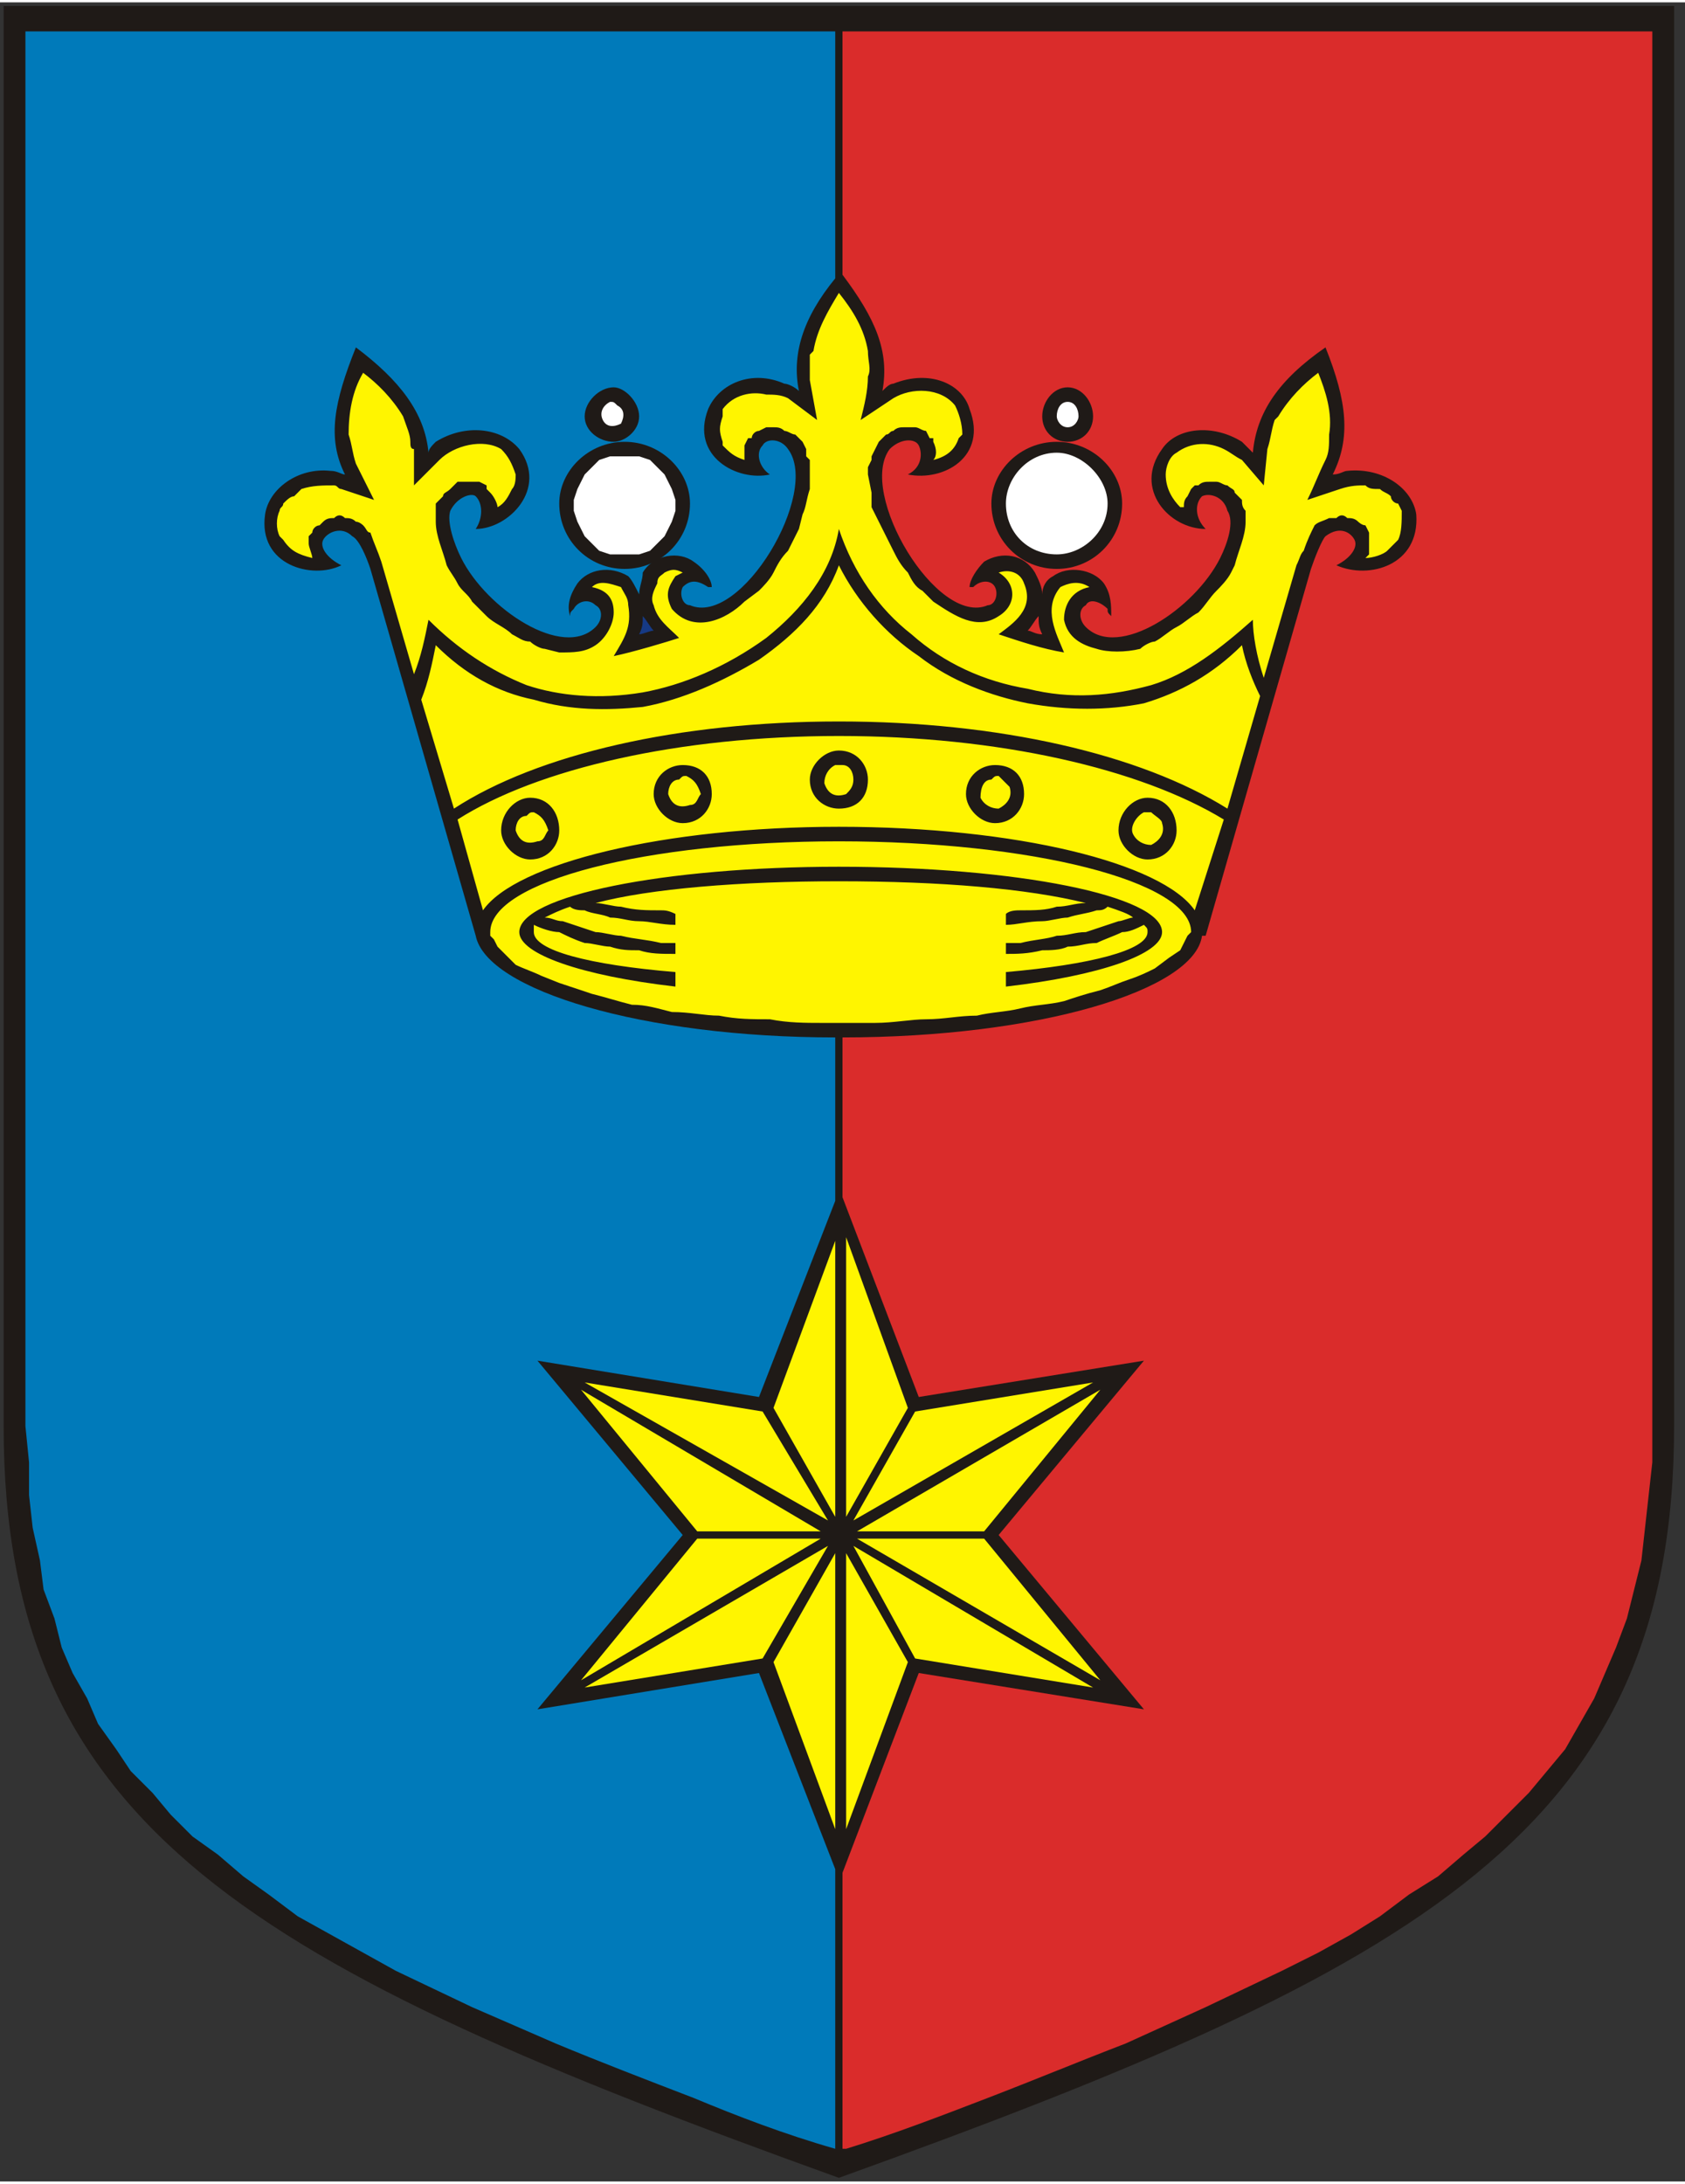
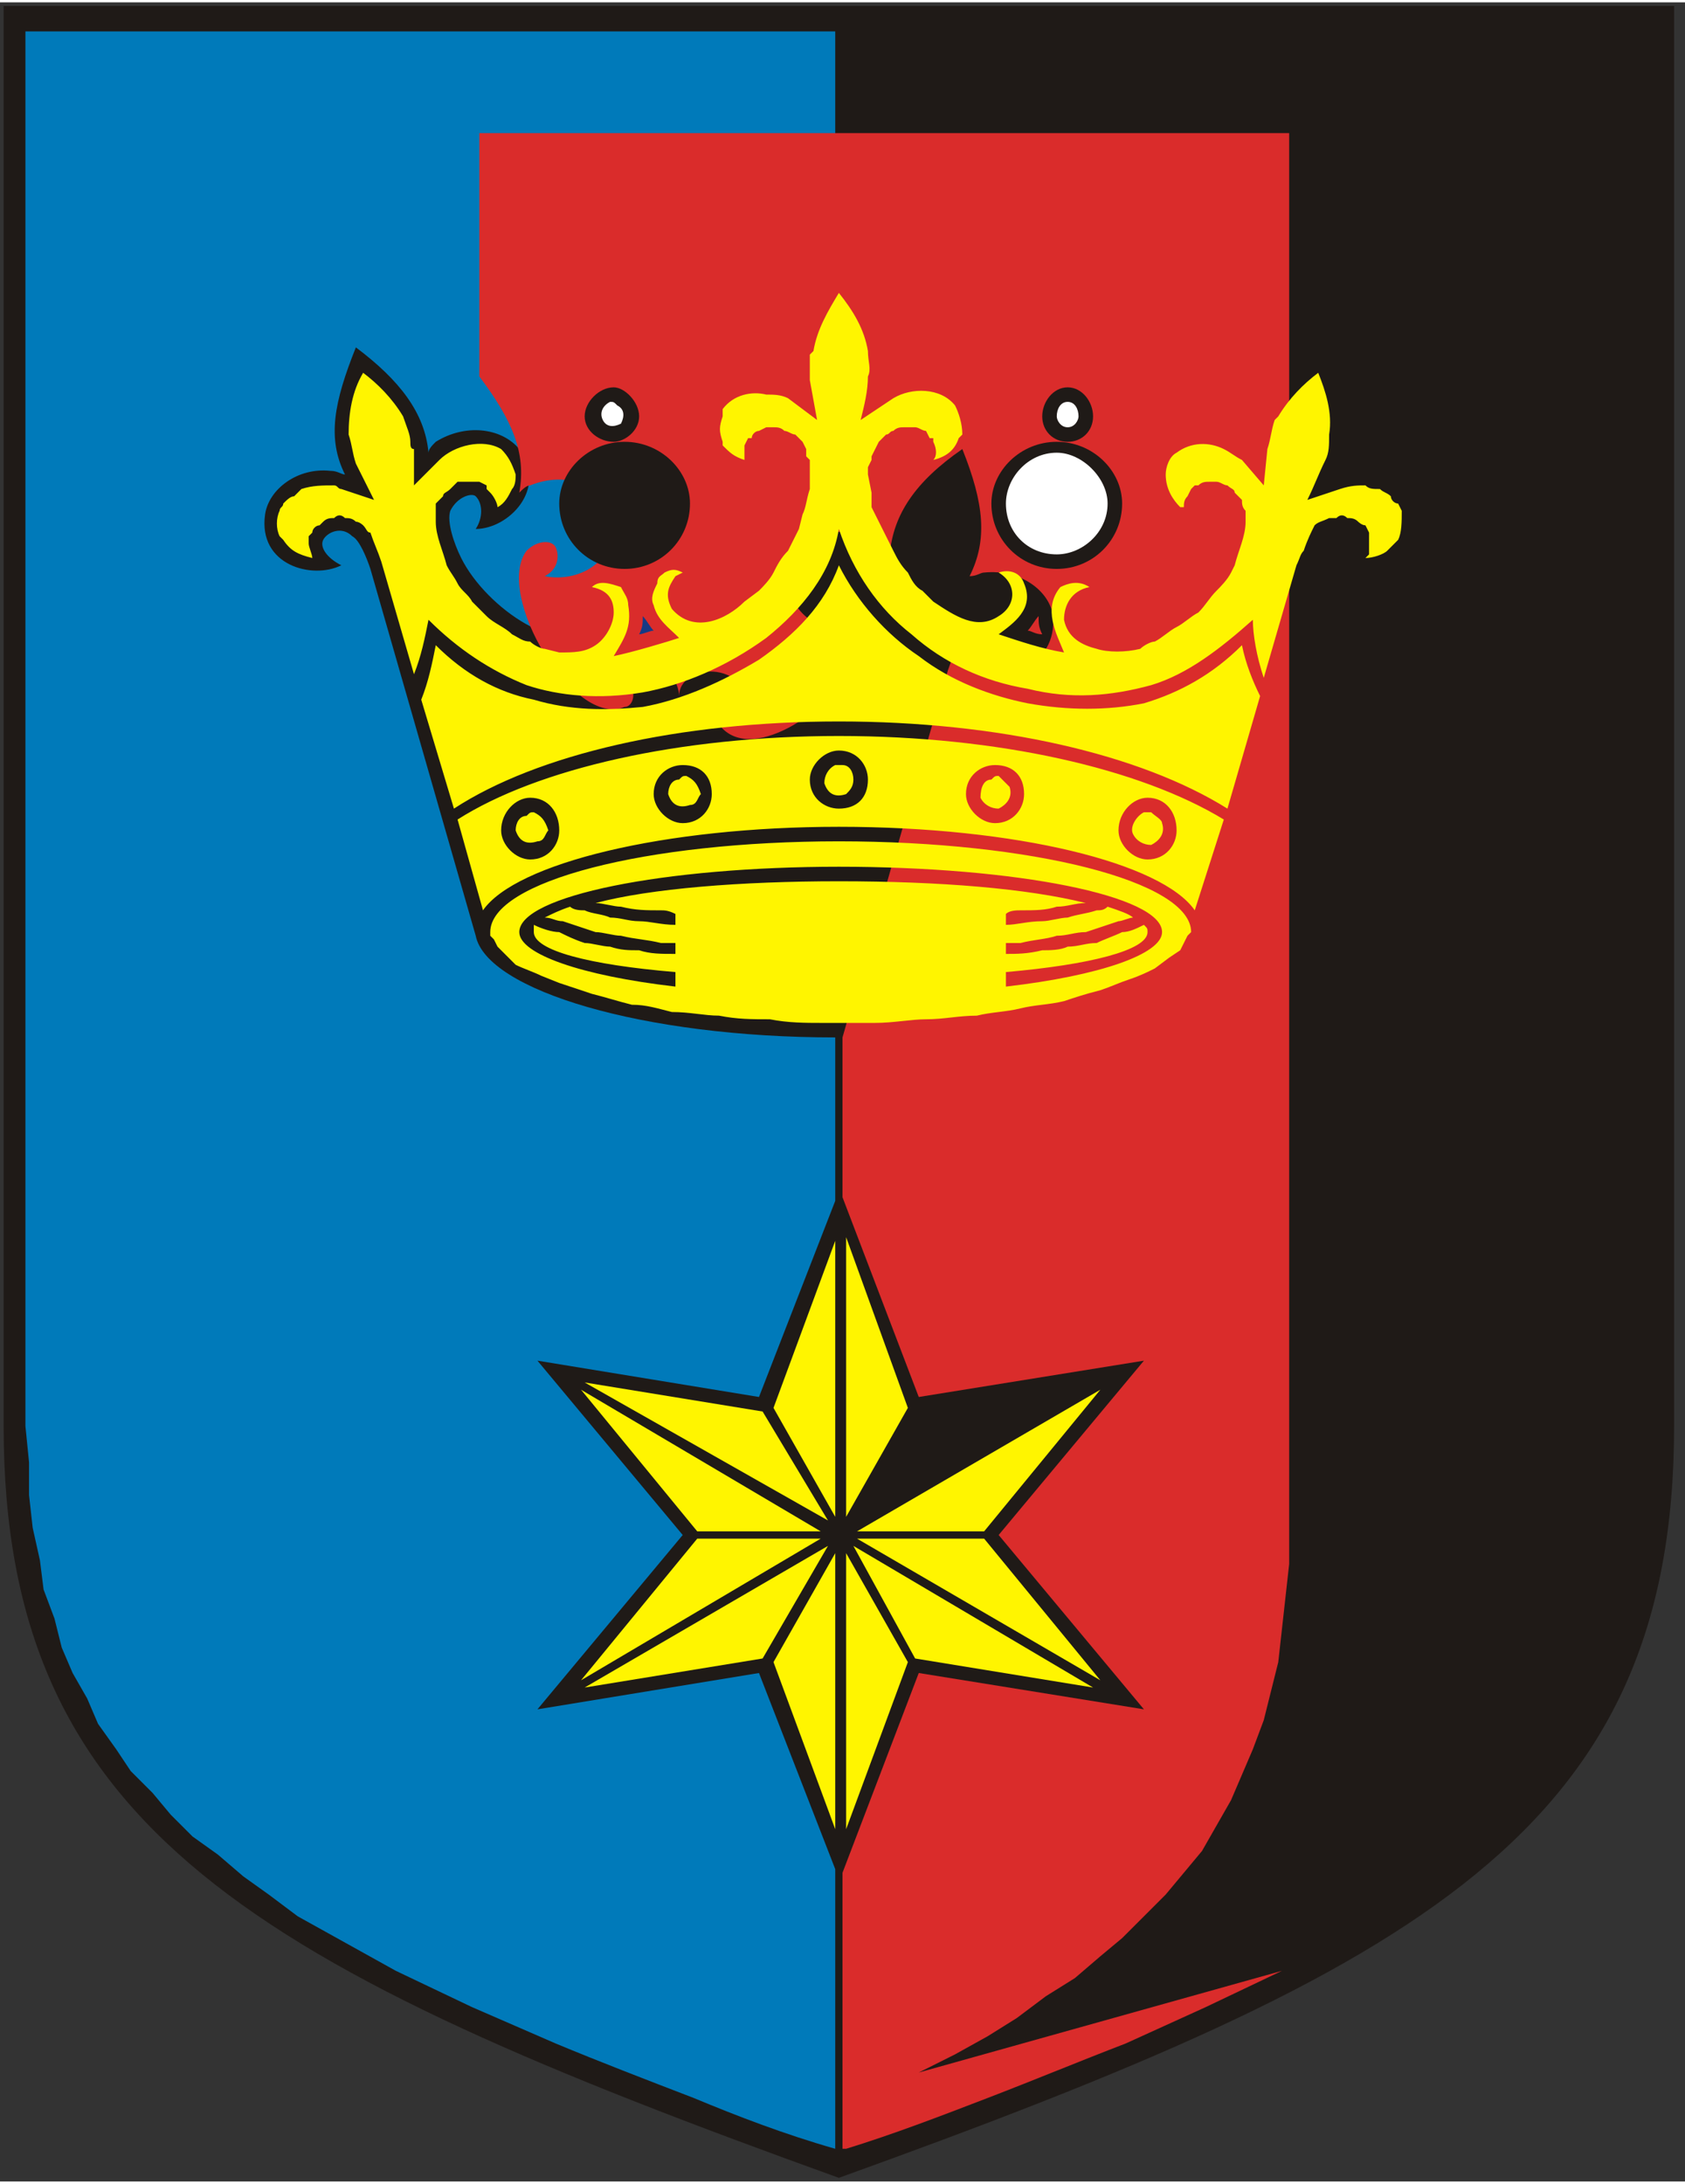
<svg xmlns="http://www.w3.org/2000/svg" xml:space="preserve" width="463px" height="600px" shape-rendering="geometricPrecision" text-rendering="geometricPrecision" image-rendering="optimizeQuality" fill-rule="evenodd" viewBox="0 0 464 600">
  <rect x="0" y="0" width="464" height="600" fill="#333333" stroke="none" />
  <g id="Layer 1">
    <path fill="#1F1A17" d="M461 1l0 391c0,111 -69,149 -230,207 0,0 0,0 0,0 0,0 0,0 0,0 -161,-58 -230,-96 -230,-207l0 -391c153,0 307,0 460,0z" />
    <path fill="#007ABA" d="M230 285l0 45 -21 54 -61 -10 40 48 -40 48 61 -10 21 54 0 77 0 0c-14,-4 -27,-9 -39,-14 -13,-5 -26,-10 -38,-15l-23 -10 -21 -10 -9 -5 -9 -5 -9 -5 -8 -6 -7 -5 -7 -6 -7 -5 -6 -6 -5 -6 -6 -6 -4 -6 -5 -7 -3 -7 -4 -7 -3 -7 -2 -8 -3 -8 -1 -8 -2 -9 -1 -9 0 -9 -1 -10 0 -384 223 0 0 68c-9,11 -12,21 -10,31 -1,-1 -3,-2 -4,-2 -9,-4 -18,0 -21,7 -5,13 8,20 17,18 -3,-2 -4,-6 -2,-8 1,-2 5,-2 7,1 9,12 -13,49 -27,43 -2,0 -3,-3 -2,-5 2,-2 4,-2 7,0 0,0 1,0 1,0 0,-2 -2,-5 -5,-7 -4,-3 -11,-2 -14,3 0,2 -1,4 -1,6 -1,-2 -2,-4 -3,-5 -5,-3 -11,-2 -14,2 -2,3 -3,6 -2,9 0,-1 0,-1 1,-2 1,-2 4,-3 6,-1 2,1 2,4 0,6 -9,9 -30,-5 -37,-19 -2,-4 -4,-10 -3,-13 2,-4 6,-5 7,-4 2,2 2,6 0,9 9,0 20,-11 12,-22 -5,-6 -15,-7 -23,-2 -1,1 -2,2 -2,3 -1,-11 -8,-20 -20,-29 -6,15 -8,25 -3,35 -1,0 -2,-1 -4,-1 -9,-1 -17,5 -18,12 -2,14 13,18 21,14 -4,-2 -6,-5 -5,-7 1,-2 5,-4 8,-1 2,1 4,6 5,9l29 101c0,0 0,0 0,0 3,15 46,28 99,28z" />
-     <path fill="#DA2C2B" d="M353 542l-21 10 -22 10c-13,5 -25,10 -38,15 -13,5 -26,10 -39,14l-1 0 0 -76 21 -55 62 10 -40 -48 40 -48 -62 10 -21 -55 0 -44c54,0 97,-13 99,-28 0,0 0,0 1,0l29 -101c1,-3 3,-8 4,-9 4,-3 7,-1 8,1 1,2 -1,5 -5,7 9,4 23,0 22,-14 -1,-7 -9,-13 -19,-12 -1,0 -2,1 -4,1 5,-10 4,-20 -2,-35 -13,9 -19,18 -20,29 -1,-1 -2,-2 -3,-3 -8,-5 -18,-4 -22,2 -8,11 2,22 12,22 -3,-3 -3,-7 -1,-9 2,-1 6,0 7,4 2,3 0,9 -2,13 -7,14 -28,28 -37,19 -2,-2 -2,-5 0,-6 1,-2 4,-1 6,1 0,1 0,1 1,2 0,-3 0,-6 -2,-9 -3,-4 -10,-5 -14,-2 -2,1 -3,3 -3,5 0,-2 -1,-4 -2,-6 -3,-5 -9,-6 -14,-3 -2,2 -4,5 -4,7 0,0 0,0 1,0 2,-2 5,-2 6,0 1,2 0,5 -2,5 -14,6 -36,-31 -27,-43 3,-3 7,-3 8,-1 1,2 1,6 -3,8 10,2 22,-5 17,-18 -2,-7 -11,-11 -21,-7 -1,0 -2,1 -3,2 2,-11 -2,-20 -11,-32l0 -67 223 0 0 384 0 10 -1 9 -1 9 -1 9 -2 8 -2 8 -3 8 -3 7 -3 7 -4 7 -4 7 -5 6 -5 6 -6 6 -6 6 -6 5 -7 6 -8 5 -8 6 -8 5 -9 5 -10 5z" />
+     <path fill="#DA2C2B" d="M353 542l-21 10 -22 10c-13,5 -25,10 -38,15 -13,5 -26,10 -39,14l-1 0 0 -76 21 -55 62 10 -40 -48 40 -48 -62 10 -21 -55 0 -44l29 -101c1,-3 3,-8 4,-9 4,-3 7,-1 8,1 1,2 -1,5 -5,7 9,4 23,0 22,-14 -1,-7 -9,-13 -19,-12 -1,0 -2,1 -4,1 5,-10 4,-20 -2,-35 -13,9 -19,18 -20,29 -1,-1 -2,-2 -3,-3 -8,-5 -18,-4 -22,2 -8,11 2,22 12,22 -3,-3 -3,-7 -1,-9 2,-1 6,0 7,4 2,3 0,9 -2,13 -7,14 -28,28 -37,19 -2,-2 -2,-5 0,-6 1,-2 4,-1 6,1 0,1 0,1 1,2 0,-3 0,-6 -2,-9 -3,-4 -10,-5 -14,-2 -2,1 -3,3 -3,5 0,-2 -1,-4 -2,-6 -3,-5 -9,-6 -14,-3 -2,2 -4,5 -4,7 0,0 0,0 1,0 2,-2 5,-2 6,0 1,2 0,5 -2,5 -14,6 -36,-31 -27,-43 3,-3 7,-3 8,-1 1,2 1,6 -3,8 10,2 22,-5 17,-18 -2,-7 -11,-11 -21,-7 -1,0 -2,1 -3,2 2,-11 -2,-20 -11,-32l0 -67 223 0 0 384 0 10 -1 9 -1 9 -1 9 -2 8 -2 8 -3 8 -3 7 -3 7 -4 7 -4 7 -5 6 -5 6 -6 6 -6 6 -6 5 -7 6 -8 5 -8 6 -8 5 -9 5 -10 5z" />
    <path fill="#FFF500" d="M233 340l17 47 -17 30 0 -77z" />
    <path fill="#FFF500" d="M161 380l49 8 18 30 -67 -38z" />
    <path fill="#FFF500" d="M192 421l-32 -39 66 39 -34 0z" />
    <path fill="#FFF500" d="M160 462l32 -39 34 0 -66 39z" />
    <path fill="#FFF500" d="M210 456l-49 8 67 -39 -18 31z" />
    <path fill="#FFF500" d="M250 457l-17 46 0 -76 17 30z" />
    <path fill="#FFF500" d="M301 464l-49 -8 -17 -31 66 39z" />
    <path fill="#FFF500" d="M271 423l32 39 -67 -39 35 0z" />
    <path fill="#FFF500" d="M303 382l-32 39 -35 0 67 -39z" />
-     <path fill="#FFF500" d="M252 388l49 -8 -66 38 17 -30z" />
    <path fill="#1F1A17" d="M169 106c-4,0 -8,4 -8,8 0,4 4,7 8,7 3,0 7,-3 7,-7 0,-4 -4,-8 -7,-8z" />
    <path fill="#1F1A17" d="M294 106c4,0 7,4 7,8 0,4 -3,7 -7,7 -4,0 -7,-3 -7,-7 0,-4 3,-8 7,-8z" />
    <path fill="#FFF500" d="M230 427l0 76 -17 -46 17 -30z" />
    <path fill="#FFF500" d="M230 341l0 76 -17 -30 17 -46z" />
    <path fill="#163A85" d="M180 173c-1,0 -3,1 -4,1 1,-2 1,-3 1,-5 1,1 2,3 3,4z" />
    <path fill="#DA2C2B" d="M283 173c1,0 2,1 4,1 -1,-2 -1,-3 -1,-5 -1,1 -2,3 -3,4z" />
    <path fill="#1F1A17" d="M172 121c-10,0 -18,8 -18,17 0,10 8,18 18,18 10,0 18,-8 18,-18 0,-9 -8,-17 -18,-17z" />
    <path fill="#FFFFFF" d="M294 110c2,0 3,2 3,4 0,1 -1,3 -3,3 -2,0 -3,-2 -3,-3 0,-2 1,-4 3,-4z" />
    <path fill="#1F1A17" d="M291 121c10,0 18,8 18,17 0,10 -8,18 -18,18 -10,0 -18,-8 -18,-18 0,-9 8,-17 18,-17z" />
-     <path fill="#FFFFFF" d="M171 125l-3 0 -3 1 -2 2 -2 2 -1 2 -1 2 -1 3 0 3 1 3 1 2 1 2 2 2 2 2 3 1 3 0 2 0 3 0 3 -1 2 -2 2 -2 1 -2 1 -2 1 -3 0 -3 -1 -3 -1 -2 -1 -2 -2 -2 -2 -2 -3 -1 -3 0 -2 0z" />
    <path fill="#FFFFFF" d="M168 110c-2,1 -3,3 -2,5 1,2 3,2 5,1 1,-2 1,-4 -1,-5 -1,-1 -1,-1 -2,-1z" />
    <path fill="#FFFFFF" d="M291 124c7,0 14,7 14,14 0,8 -7,14 -14,14 -8,0 -14,-6 -14,-14 0,-7 6,-14 14,-14z" />
    <path fill="#FFF500" d="M173 166c1,6 -1,9 -4,14 5,-1 15,-4 18,-5 -3,-3 -6,-5 -7,-9 -1,-2 0,-4 1,-6 0,-2 1,-2 2,-3 2,-1 3,-1 5,0l-2 1c-2,3 -3,5 -1,9 6,7 15,3 20,-2l4 -3c1,-1 3,-3 4,-5 1,-2 2,-4 4,-6 1,-2 2,-4 3,-6l1 -4c1,-2 1,-4 2,-7l0 -4 0 -2 0 -2 -1 -1 0 -2 -1 -2 -2 -2c-1,0 -2,-1 -3,-1 -1,-1 -2,-1 -3,-1 -1,0 -1,0 -2,0l-2 1c-1,0 -2,1 -2,2l-1 0 -1 2c0,2 0,3 0,4l0 0c-3,-1 -4,-2 -6,-4l0 -1c-1,-3 -1,-4 0,-7 0,0 0,-1 0,-2 3,-4 8,-5 12,-4 2,0 4,0 6,1l8 6 -2 -11c0,-2 0,-4 0,-7l1 -1c1,-6 4,-11 7,-16 4,5 7,10 8,16 0,3 1,5 0,7 0,4 -1,8 -2,12l9 -6c5,-3 13,-3 17,2 1,2 2,5 2,8l-1 1c-1,3 -3,5 -7,6 1,-1 1,-3 0,-5l0 -1 -1 0 -1 -2c-1,0 -2,-1 -3,-1 -1,0 -2,0 -3,0 -1,0 -2,0 -3,1 -1,0 -1,1 -2,1l-2 2 -1 2 -1 2 0 1 -1 2 0 2 1 5 0 4c1,2 2,4 3,6 1,2 2,4 3,6 1,2 2,4 4,6 1,2 2,4 4,5l3 3c3,2 6,4 9,5 3,1 6,1 9,-1 5,-3 5,-9 0,-12 3,-1 6,0 7,3 3,7 -3,11 -7,14 6,2 12,4 18,5 -2,-5 -6,-12 -1,-18 2,-1 5,-2 8,0 -5,1 -7,5 -7,9 1,5 5,7 9,8 3,1 8,1 12,0 1,-1 3,-2 4,-2 2,-1 4,-3 6,-4 2,-1 4,-3 6,-4 2,-2 3,-4 5,-6 1,-1 3,-3 4,-5l1 -2c1,-4 3,-8 3,-12l0 -3c-1,-1 -1,-2 -1,-3l-2 -2c0,-1 -1,-1 -2,-2 -1,0 -2,-1 -3,-1 -1,0 -1,0 -2,0 -1,0 -2,0 -3,1l-1 0 -1 1 -1 2c-1,1 -1,2 -1,3l-1 0c-2,-2 -4,-5 -4,-9 0,-2 1,-5 3,-6 4,-3 9,-3 13,-1 2,1 3,2 5,3l6 7 1 -10c1,-3 1,-5 2,-8l1 -1c3,-5 7,-9 11,-12 2,5 4,11 3,17 0,3 0,5 -1,7 -2,4 -3,7 -5,11l9 -3c3,-1 5,-1 7,-1 1,1 2,1 4,1 1,1 2,1 3,2 0,1 1,2 2,2l1 2c0,3 0,6 -1,8 -1,1 -2,2 -3,3 -1,1 -4,2 -6,2l1 -1c0,-2 0,-3 0,-5l0 -1 -1 -2c-1,0 -2,-1 -2,-1 -1,-1 -2,-1 -3,-1 -1,-1 -2,-1 -3,0l-2 0c-2,1 -3,1 -4,2 -1,2 -2,4 -3,7 -1,1 -1,2 -2,4l-9 31c-2,-6 -3,-12 -3,-16 -9,8 -18,15 -28,18 -11,3 -22,4 -34,1 -12,-2 -23,-7 -32,-15 -9,-7 -16,-17 -20,-29 -2,12 -10,22 -20,30 -11,8 -23,13 -34,15 -12,2 -23,1 -32,-2 -10,-4 -19,-10 -27,-18 -1,5 -2,10 -4,15l-9 -31c-1,-3 -2,-5 -3,-8 -1,0 -1,-1 -2,-2 0,0 -1,-1 -2,-1 -1,-1 -2,-1 -3,-1 -1,-1 -2,-1 -3,0 -1,0 -2,0 -3,1l-1 1c-1,0 -2,1 -2,2l-1 1 0 2c0,1 1,3 1,4l0 0c-4,-1 -6,-2 -8,-5l-1 -1c-1,-2 -1,-5 0,-7 0,-1 1,-1 1,-2 1,-1 2,-2 3,-2l2 -2c3,-1 6,-1 9,-1 1,0 1,1 2,1l9 3 -5 -10c-1,-3 -1,-5 -2,-8 0,-6 1,-12 4,-17 4,3 8,7 11,12 1,3 2,5 2,7 0,1 0,2 1,2l0 10 7 -7c4,-4 12,-6 17,-3 2,2 3,4 4,7 0,1 0,3 -1,4 -1,2 -2,4 -4,5 0,-1 -1,-3 -2,-4l-1 -1 0 -1 -2 -1c-1,0 -2,0 -3,0 -1,0 -2,0 -3,0 -1,1 -1,1 -2,2 -1,1 -2,1 -2,2l-2 2 0 2 0 3c0,4 2,8 3,12 1,2 2,3 3,5 1,2 3,3 4,5 1,1 3,3 4,4 2,2 5,3 7,5 2,1 3,2 5,2 1,1 3,2 4,2l4 1c4,0 7,0 10,-2 3,-2 5,-6 5,-9 0,-3 -1,-6 -6,-7 2,-2 5,-1 8,0 1,2 2,3 2,5zm174 25l-9 31c-24,-15 -63,-24 -107,-24 -44,0 -83,9 -106,24l-9 -30c2,-5 3,-10 4,-15 8,8 17,13 27,15 10,3 20,3 30,2 11,-2 22,-7 32,-13 10,-7 18,-15 22,-26 5,10 13,19 22,25 9,7 20,11 30,13 11,2 22,2 32,0 10,-3 19,-8 27,-16 1,5 3,10 5,14zm-10 34l-8 25c-9,-13 -49,-23 -98,-23 -48,0 -89,10 -98,23l-7 -25c22,-14 61,-23 105,-23 44,0 83,9 106,23zm-9 31l-1 1 -1 2 -1 2 -3 2 -4 3c-2,1 -4,2 -7,3 -3,1 -5,2 -8,3 -4,1 -7,2 -10,3 -4,1 -8,1 -12,2 -4,1 -8,1 -12,2 -5,0 -9,1 -14,1 -4,0 -9,1 -14,1 -5,0 -10,0 -15,0 -4,0 -9,0 -14,-1 -5,0 -9,0 -14,-1 -4,0 -8,-1 -13,-1 -4,-1 -7,-2 -11,-2 -4,-1 -7,-2 -11,-3 -3,-1 -6,-2 -9,-3l-5 -2c-2,-1 -5,-2 -7,-3l-3 -3 -2 -2 -1 -2 -1 -1 0 -1c0,0 0,0 0,0 0,-14 43,-25 96,-25 53,0 97,11 97,25 0,0 0,0 0,0zm-140 -46c5,0 8,3 8,8 0,4 -3,8 -8,8 -4,0 -8,-4 -8,-8 0,-5 4,-8 8,-8zm43 -4c5,0 8,4 8,8 0,5 -3,8 -8,8 -4,0 -8,-3 -8,-8 0,-4 4,-8 8,-8zm43 4c5,0 8,3 8,8 0,4 -3,8 -8,8 -4,0 -8,-4 -8,-8 0,-5 4,-8 8,-8zm42 9c5,0 8,4 8,9 0,4 -3,8 -8,8 -4,0 -8,-4 -8,-8 0,-5 4,-9 8,-9zm-170 0c5,0 8,4 8,9 0,4 -3,8 -8,8 -4,0 -8,-4 -8,-8 0,-5 4,-9 8,-9zm43 -6c2,1 3,2 4,5 -1,1 -1,3 -3,3 -3,1 -5,0 -6,-3 0,-2 1,-4 3,-4 1,-1 1,-1 2,-1zm43 -3c2,0 3,2 3,4 0,2 -1,3 -2,4 -3,1 -5,0 -6,-3 0,-2 1,-4 3,-5 1,0 1,0 2,0zm43 3c1,1 2,2 3,3 1,3 -1,5 -3,6 -2,0 -4,-1 -5,-3 0,-3 1,-5 3,-5 1,-1 1,-1 2,-1zm42 10c1,1 3,2 3,3 1,3 -1,5 -3,6 -2,0 -4,-1 -5,-3 -1,-2 1,-5 3,-6 1,0 1,0 2,0zm-170 0c2,1 3,2 4,5 -1,1 -1,3 -3,3 -3,1 -5,0 -6,-3 0,-2 1,-4 3,-4 1,-1 1,-1 2,-1zm84 19c28,0 52,2 68,6 -3,0 -5,1 -8,1 -3,1 -6,1 -10,1 -1,0 -3,0 -4,1l0 3c3,0 6,-1 10,-1 2,0 5,-1 7,-1 3,-1 5,-1 8,-2 1,0 2,0 3,-1 3,1 6,2 7,3 -1,0 -3,1 -4,1 -3,1 -6,2 -9,3 -3,0 -5,1 -8,1 -3,1 -6,1 -10,2 -1,0 -3,0 -4,0l0 3c3,0 6,0 10,-1 2,0 5,0 7,-1 3,0 5,-1 8,-1 2,-1 5,-2 7,-3 2,0 4,-1 6,-2 1,1 1,1 1,2 0,5 -16,9 -39,11l0 4c26,-3 43,-9 43,-15 0,-10 -40,-18 -89,-18 -48,0 -88,8 -88,18 0,6 17,12 43,15l0 -4c-24,-2 -39,-6 -39,-11 0,-1 0,-1 0,-2 2,1 5,2 7,2 2,1 4,2 7,3 2,0 5,1 7,1 3,1 5,1 8,1 3,1 6,1 10,1l0 -3c-2,0 -3,0 -4,0 -4,-1 -7,-1 -11,-2 -2,0 -5,-1 -7,-1 -3,-1 -6,-2 -9,-3 -2,0 -3,-1 -5,-1 2,-1 4,-2 7,-3 1,1 3,1 4,1 2,1 5,1 7,2 3,0 5,1 8,1 3,0 6,1 10,1l0 -3c-2,-1 -3,-1 -4,-1 -4,0 -7,0 -11,-1 -2,0 -5,-1 -7,-1 15,-4 40,-6 67,-6z" />
  </g>
</svg>